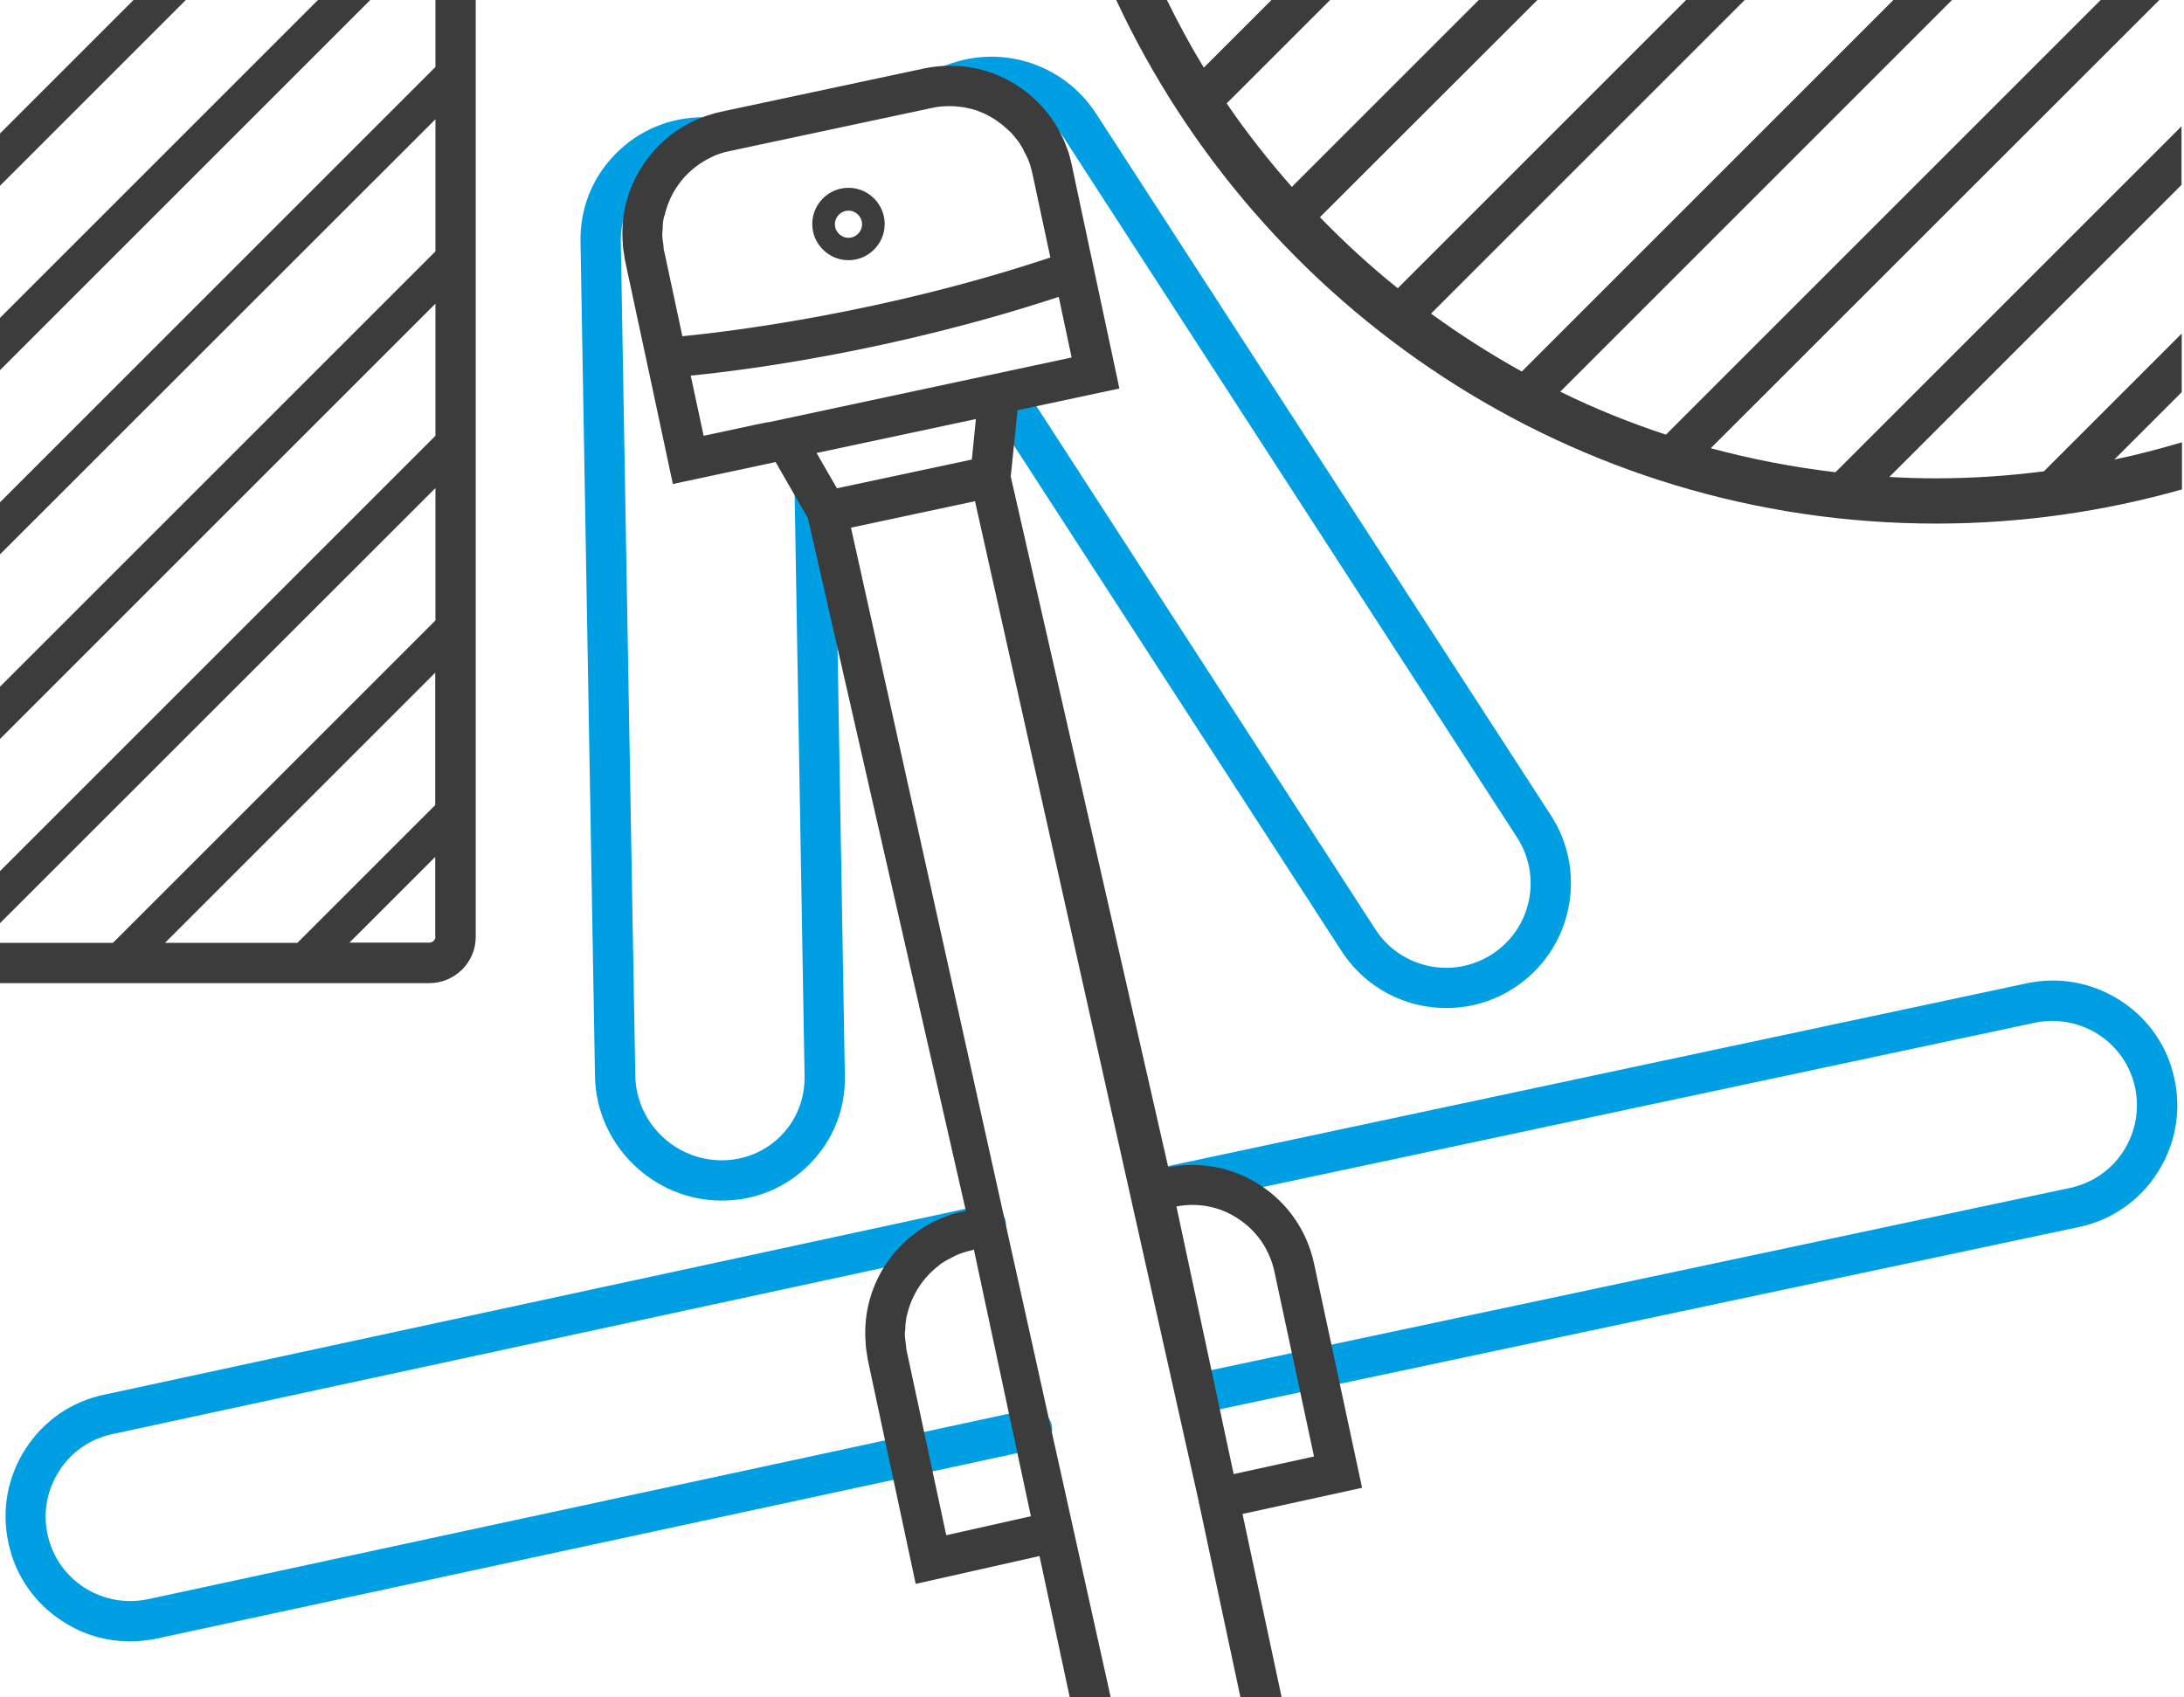
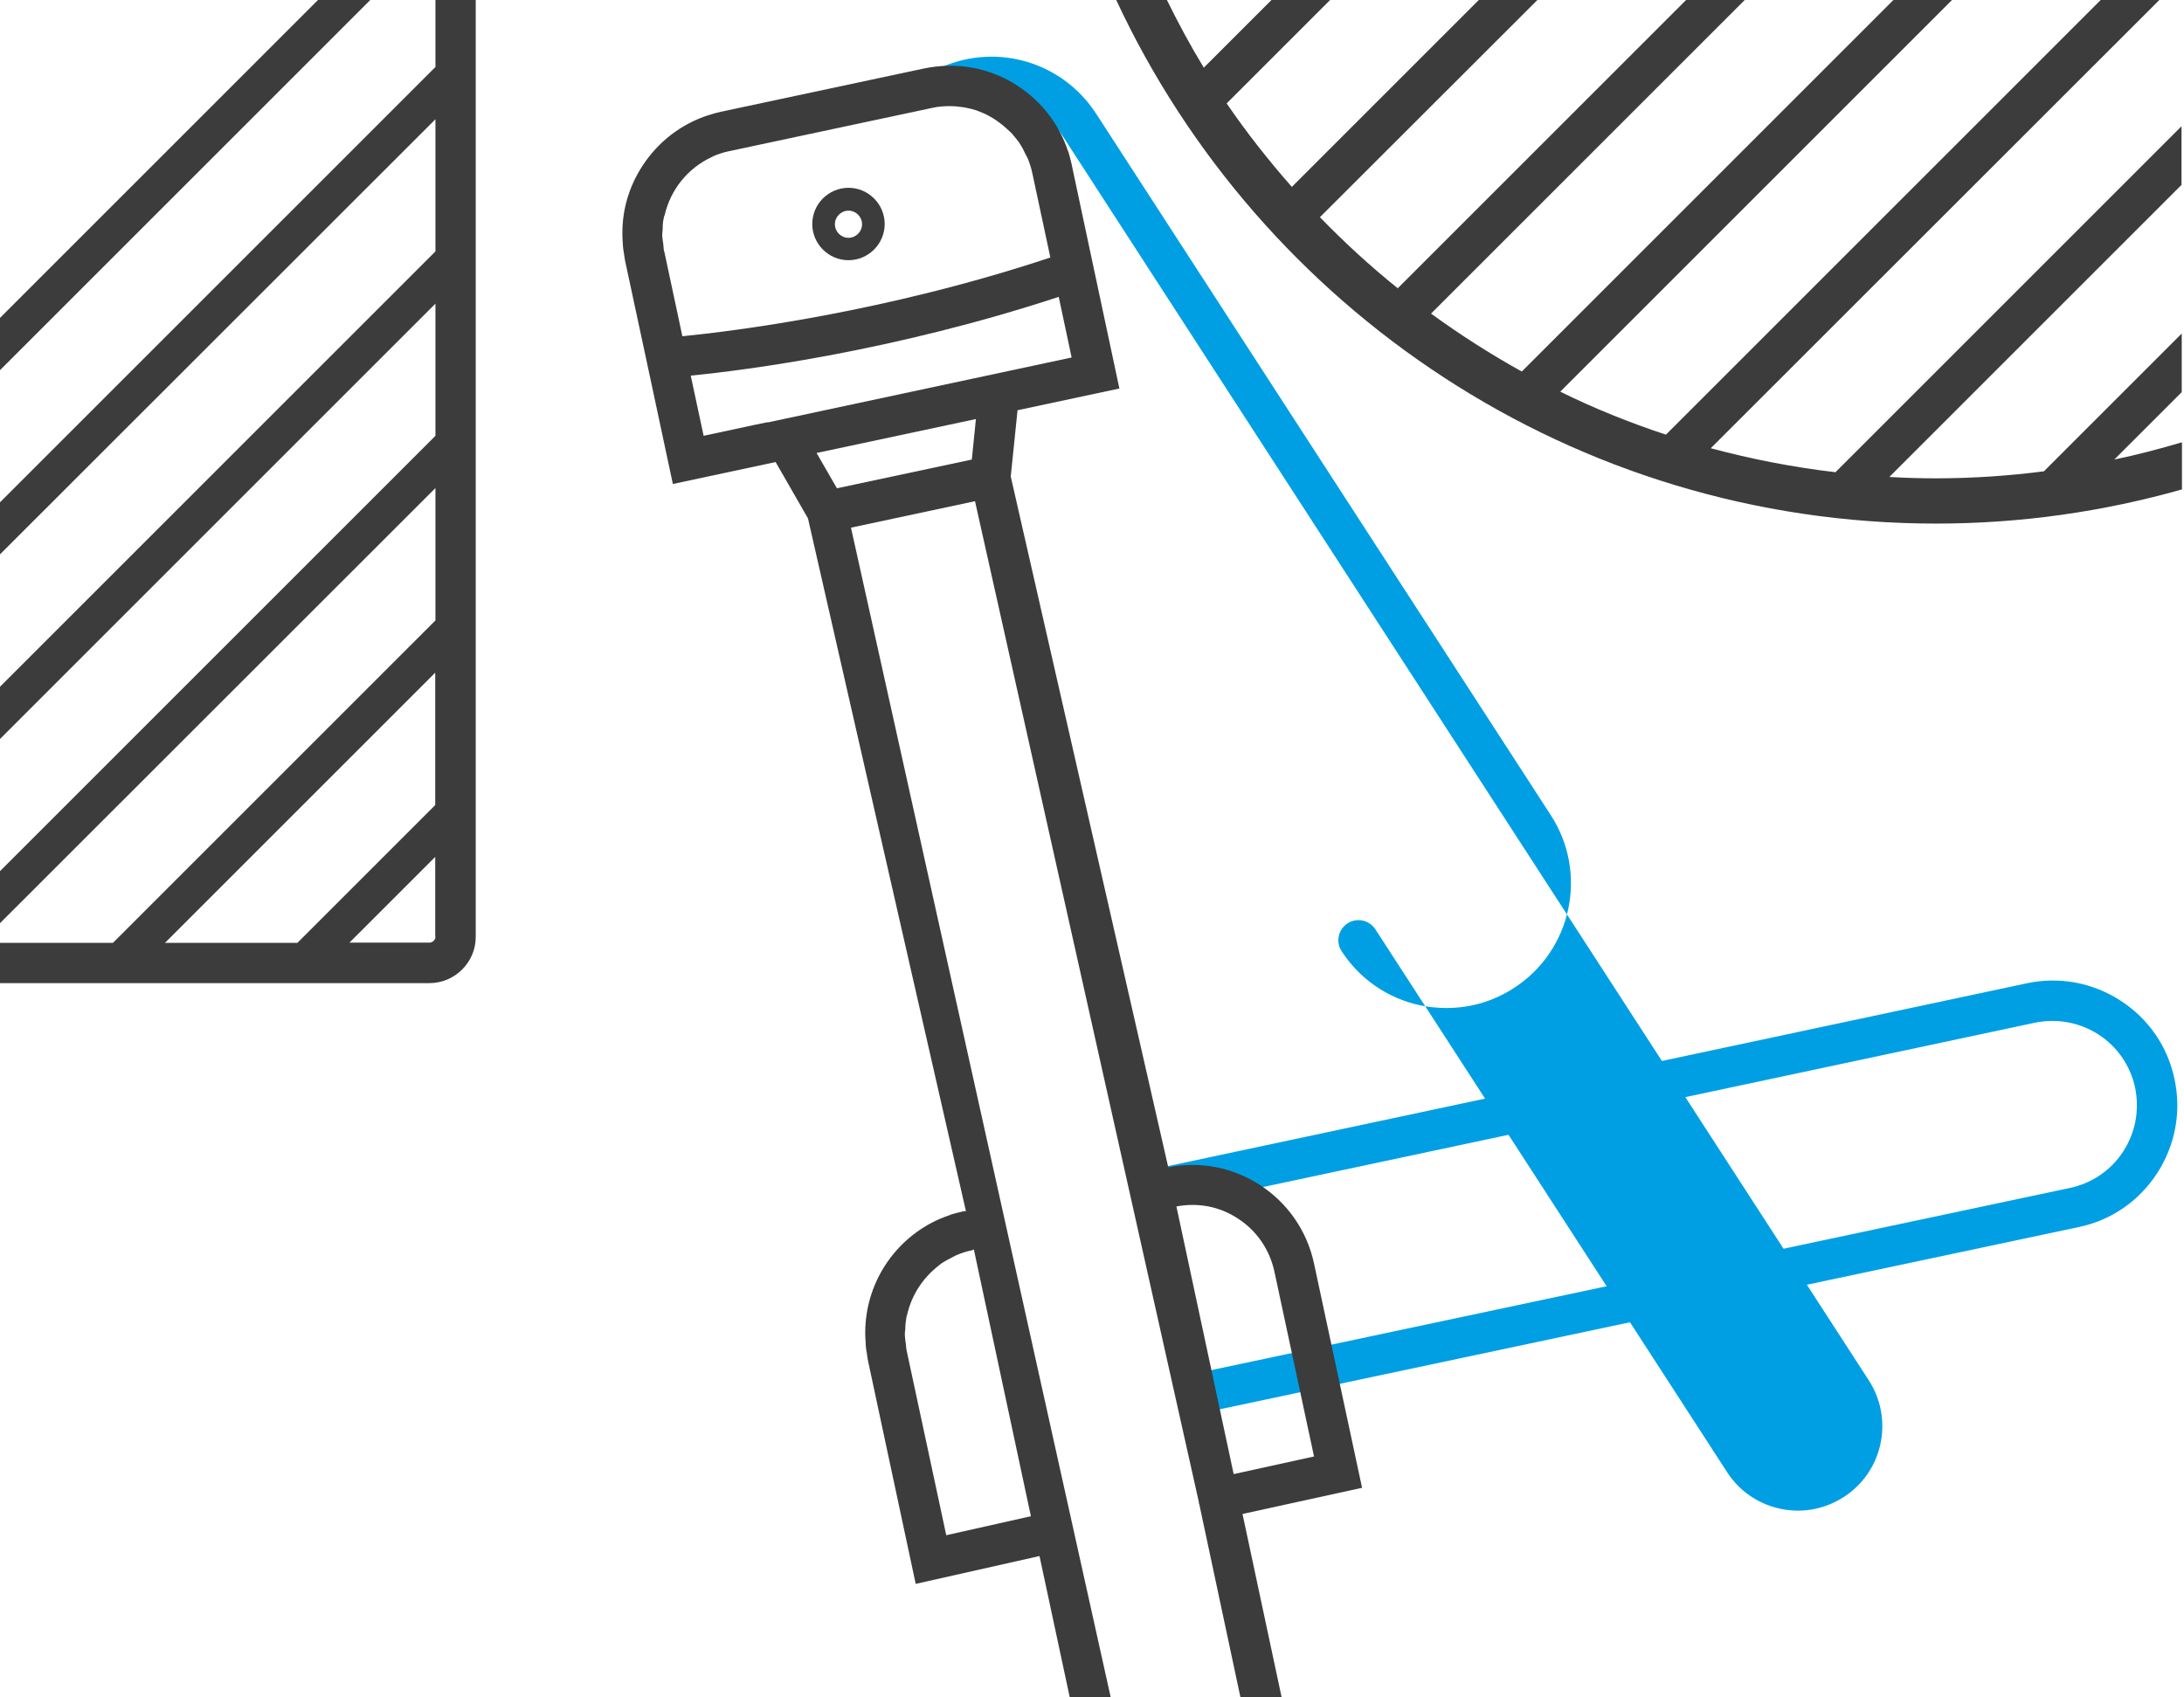
<svg xmlns="http://www.w3.org/2000/svg" id="Ebene_1" viewBox="0 0 96.5 75">
  <defs>
    <style>.cls-1{fill:#009fe3;}.cls-2{fill:#3c3c3c;}</style>
  </defs>
  <g>
-     <path class="cls-1" d="M31.89,53.06c-3.03,0-5.54-2.46-5.6-5.48l-.64-36.89c-.03-1.47,.52-2.85,1.55-3.89,1.03-1.05,2.41-1.62,3.89-1.62h0c.49,0,.89,.4,.89,.89s-.4,.89-.89,.89c-1,0-1.93,.39-2.62,1.09-.69,.7-1.05,1.63-1.04,2.61l.64,36.89c.04,2.06,1.75,3.73,3.82,3.73h0c1,0,1.93-.39,2.62-1.09,.69-.7,1.05-1.63,1.04-2.61l-.44-25.77c0-.49,.38-.9,.87-.9,.5,0,.9,.38,.91,.87l.44,25.77c.03,1.47-.52,2.85-1.55,3.89-1.03,1.05-2.41,1.62-3.89,1.62h0Z" />
-     <path class="cls-1" d="M5.74,72.54c-1.05,0-2.08-.3-2.98-.89-1.24-.8-2.09-2.03-2.39-3.47-.31-1.44-.04-2.91,.76-4.15s2.03-2.09,3.47-2.39l38.77-8.37c.48-.1,.95,.2,1.06,.68,.1,.48-.2,.95-.68,1.06L4.97,63.38c-.98,.21-1.81,.78-2.35,1.62-.54,.84-.73,1.83-.52,2.81,.21,.97,.78,1.81,1.62,2.35,.84,.54,1.83,.72,2.81,.52l38.88-8.38c.49-.1,.95,.2,1.06,.68,.1,.48-.2,.95-.68,1.06L6.91,72.42c-.39,.08-.78,.12-1.17,.12Z" />
-     <path class="cls-1" d="M63.91,44.55c-.39,0-.78-.04-1.16-.12-1.44-.31-2.67-1.16-3.47-2.39l-15.54-23.99c-.27-.41-.15-.96,.26-1.23,.41-.27,.96-.15,1.23,.26l15.54,23.99c.54,.84,1.38,1.41,2.35,1.62,.98,.21,1.97,.02,2.81-.52,1.73-1.12,2.22-3.43,1.1-5.16L46.94,5.99c-.99-1.54-2.93-2.12-4.61-1.4-.45,.19-.97-.01-1.17-.46s.01-.97,.46-1.17c2.48-1.07,5.34-.2,6.81,2.06l20.1,31.02c1.65,2.55,.92,5.97-1.63,7.62-.9,.59-1.93,.89-2.99,.89Z" />
+     <path class="cls-1" d="M63.91,44.55c-.39,0-.78-.04-1.16-.12-1.44-.31-2.67-1.16-3.47-2.39c-.27-.41-.15-.96,.26-1.23,.41-.27,.96-.15,1.23,.26l15.54,23.99c.54,.84,1.38,1.41,2.35,1.62,.98,.21,1.97,.02,2.81-.52,1.73-1.12,2.22-3.43,1.1-5.16L46.94,5.99c-.99-1.54-2.93-2.12-4.61-1.4-.45,.19-.97-.01-1.17-.46s.01-.97,.46-1.17c2.48-1.07,5.34-.2,6.81,2.06l20.1,31.02c1.65,2.55,.92,5.97-1.63,7.62-.9,.59-1.93,.89-2.99,.89Z" />
    <path class="cls-1" d="M52.87,62.49c-.41,0-.78-.29-.87-.71-.1-.48,.21-.95,.69-1.05l38.78-8.23c.97-.21,1.81-.78,2.35-1.62,.54-.84,.72-1.83,.52-2.81-.21-.97-.78-1.81-1.62-2.35-.84-.54-1.83-.72-2.81-.52l-38.79,8.26c-.48,.1-.95-.2-1.06-.68-.1-.48,.21-.95,.69-1.06l38.79-8.26c1.44-.31,2.91-.04,4.15,.76,1.24,.8,2.09,2.03,2.39,3.47,.31,1.44,.04,2.91-.76,4.15-.8,1.24-2.03,2.09-3.47,2.39l-38.78,8.23c-.06,.01-.12,.02-.19,.02Z" />
  </g>
  <g>
    <polygon class="cls-2" points="14.05 0 0 14.05 0 16.36 16.36 0 14.05 0" />
    <path class="cls-2" d="M19.24,0V2.96L0,22.2v2.3L19.24,5.27v5.84L0,30.35v2.31L19.24,13.42v5.84L0,38.5v2.3L19.24,21.57v5.85l-14.25,14.25H0v1.78H18.97c1.13,0,2.05-.92,2.05-2.04V0h-1.78Zm0,41.4c0,.14-.12,.26-.27,.26h-3.53l3.79-3.79v3.53Zm0-5.83l-6.1,6.1H7.29l11.94-11.94v5.84Z" />
-     <polygon class="cls-2" points="5.9 0 0 5.9 0 8.21 8.21 0 5.9 0" />
  </g>
  <path class="cls-2" d="M96.4,19.55c-.98,.29-1.97,.55-2.98,.76l2.98-2.98v-2.59l-6.09,6.09c-1.56,.2-3.15,.31-4.77,.31-.69,0-1.37-.02-2.06-.06l12.91-12.91v-2.59l-15.29,15.29c-1.88-.22-3.72-.58-5.51-1.06L95.41,0h-2.59l-19.21,19.21c-1.61-.53-3.17-1.16-4.67-1.9L86.25,0h-2.59l-16.42,16.42c-1.39-.77-2.73-1.63-4.01-2.56L77.09,0h-2.59l-12.74,12.74c-1.21-.97-2.35-2.02-3.44-3.14L67.93,0h-2.59l-8.26,8.26c-1.03-1.17-2-2.4-2.88-3.69L58.77,0h-2.59l-2.99,2.99c-.59-.97-1.13-1.97-1.63-2.99h-2.24c6.36,13.65,20.2,23.14,36.23,23.14,3.76,0,7.4-.53,10.86-1.51v-2.08Z" />
  <g>
    <path class="cls-2" d="M60.18,65.74l-2.12-9.9c-.31-1.44-1.16-2.67-2.39-3.47-1.21-.78-2.65-1.06-4.05-.78l-6.96-30.53,.3-2.93,4.5-.96-1.76-8.26-.35-1.65s0-.03-.01-.04c-.04-.17-.08-.34-.13-.5,0-.02-.01-.03-.02-.04-.39-1.19-1.17-2.2-2.23-2.89-1.07-.7-2.33-.99-3.58-.85h-.01c-.19,.02-.37,.05-.56,.09l-8.96,1.91c-.18,.04-.37,.09-.54,.15h-.01c-1.2,.39-2.22,1.17-2.92,2.25-.59,.91-.89,1.94-.88,3,0,.01,0,.03,0,.04,0,.13,.01,.26,.02,.39,0,.05,0,.11,.01,.16,0,.07,.02,.14,.03,.21,.02,.11,.03,.22,.05,.34l1.13,5.27h0l.99,4.64,4.54-.97,1.43,2.49,6.98,30.62s-.07,0-.1,0c-.18,.04-.36,.09-.54,.14-.02,0-.05,.02-.07,.03-.15,.05-.3,.11-.45,.17h0c-.98,.43-1.81,1.13-2.41,2.05-.58,.9-.88,1.93-.88,2.98,0,.02,0,.04,0,.07,0,.12,.01,.25,.02,.38,0,.06,0,.12,.01,.18,0,.07,.02,.14,.03,.21,.02,.11,.03,.23,.05,.34l2.12,9.92,5.47-1.23,1.34,6.26h1.81l-11.48-51.71,5.48-1.17,9.89,44.23s0,.03,0,.05c0,.02,.02,.03,.02,.05l1.82,8.54h1.82l-1.73-8.11,5.3-1.16Zm-17.15-10.52l2.52,11.79-3.74,.84-.78-3.64h0l-.97-4.52c-.02-.08-.02-.17-.03-.25-.02-.16-.05-.33-.05-.49,0-.07,.01-.14,.02-.21,0-.17,.02-.35,.05-.52,0-.04,.02-.07,.03-.11,.2-.88,.71-1.66,1.43-2.2,.02-.02,.04-.04,.07-.06,.16-.11,.33-.2,.51-.29,.05-.02,.09-.05,.13-.07,.23-.1,.46-.18,.71-.23,.04,0,.06-.03,.1-.04ZM29.34,11.1c-.02-.09-.02-.19-.03-.29-.02-.15-.05-.3-.05-.45,0-.08,.02-.16,.02-.24,0-.17,.01-.33,.05-.49,0-.05,.03-.09,.04-.13,.26-1.12,1.02-2.07,2.08-2.56,.02,0,.03-.02,.05-.03,.23-.1,.47-.18,.72-.23l8.96-1.91c.26-.06,.52-.08,.78-.08,.21,0,.41,.02,.61,.05,.04,0,.07,.02,.11,.02,.16,.03,.31,.07,.47,.12,.05,.02,.1,.04,.15,.06,.13,.05,.27,.11,.39,.18,.05,.03,.11,.06,.16,.09,.1,.06,.19,.12,.28,.19,.1,.07,.2,.15,.3,.24,.08,.07,.15,.14,.23,.21,.09,.09,.16,.19,.24,.28,.06,.08,.13,.16,.18,.25,.08,.12,.14,.24,.2,.37,.04,.08,.08,.15,.12,.23,.09,.21,.16,.43,.21,.66l.8,3.74c-7.34,2.44-14.04,3.26-16.26,3.48l-.8-3.75Zm4.57,7.56l-.58,.12-2.24,.48-.57-2.66c2.45-.24,8.96-1.08,16.26-3.48l.57,2.68-13.43,2.87Zm9.03,1.65l-5.96,1.27-.9-1.56,7.04-1.5-.18,1.79Zm11.57,44.84l-2.53-11.83c.95-.18,1.91,0,2.71,.53,.84,.54,1.41,1.38,1.62,2.35l1.75,8.17-3.56,.78Z" />
    <path class="cls-2" d="M37.49,8.3c-.88,0-1.6,.72-1.6,1.6s.72,1.6,1.6,1.6,1.6-.72,1.6-1.6-.72-1.6-1.6-1.6Zm0,2.21c-.33,0-.6-.27-.6-.6s.27-.6,.6-.6,.6,.27,.6,.6-.27,.6-.6,.6Z" />
  </g>
</svg>